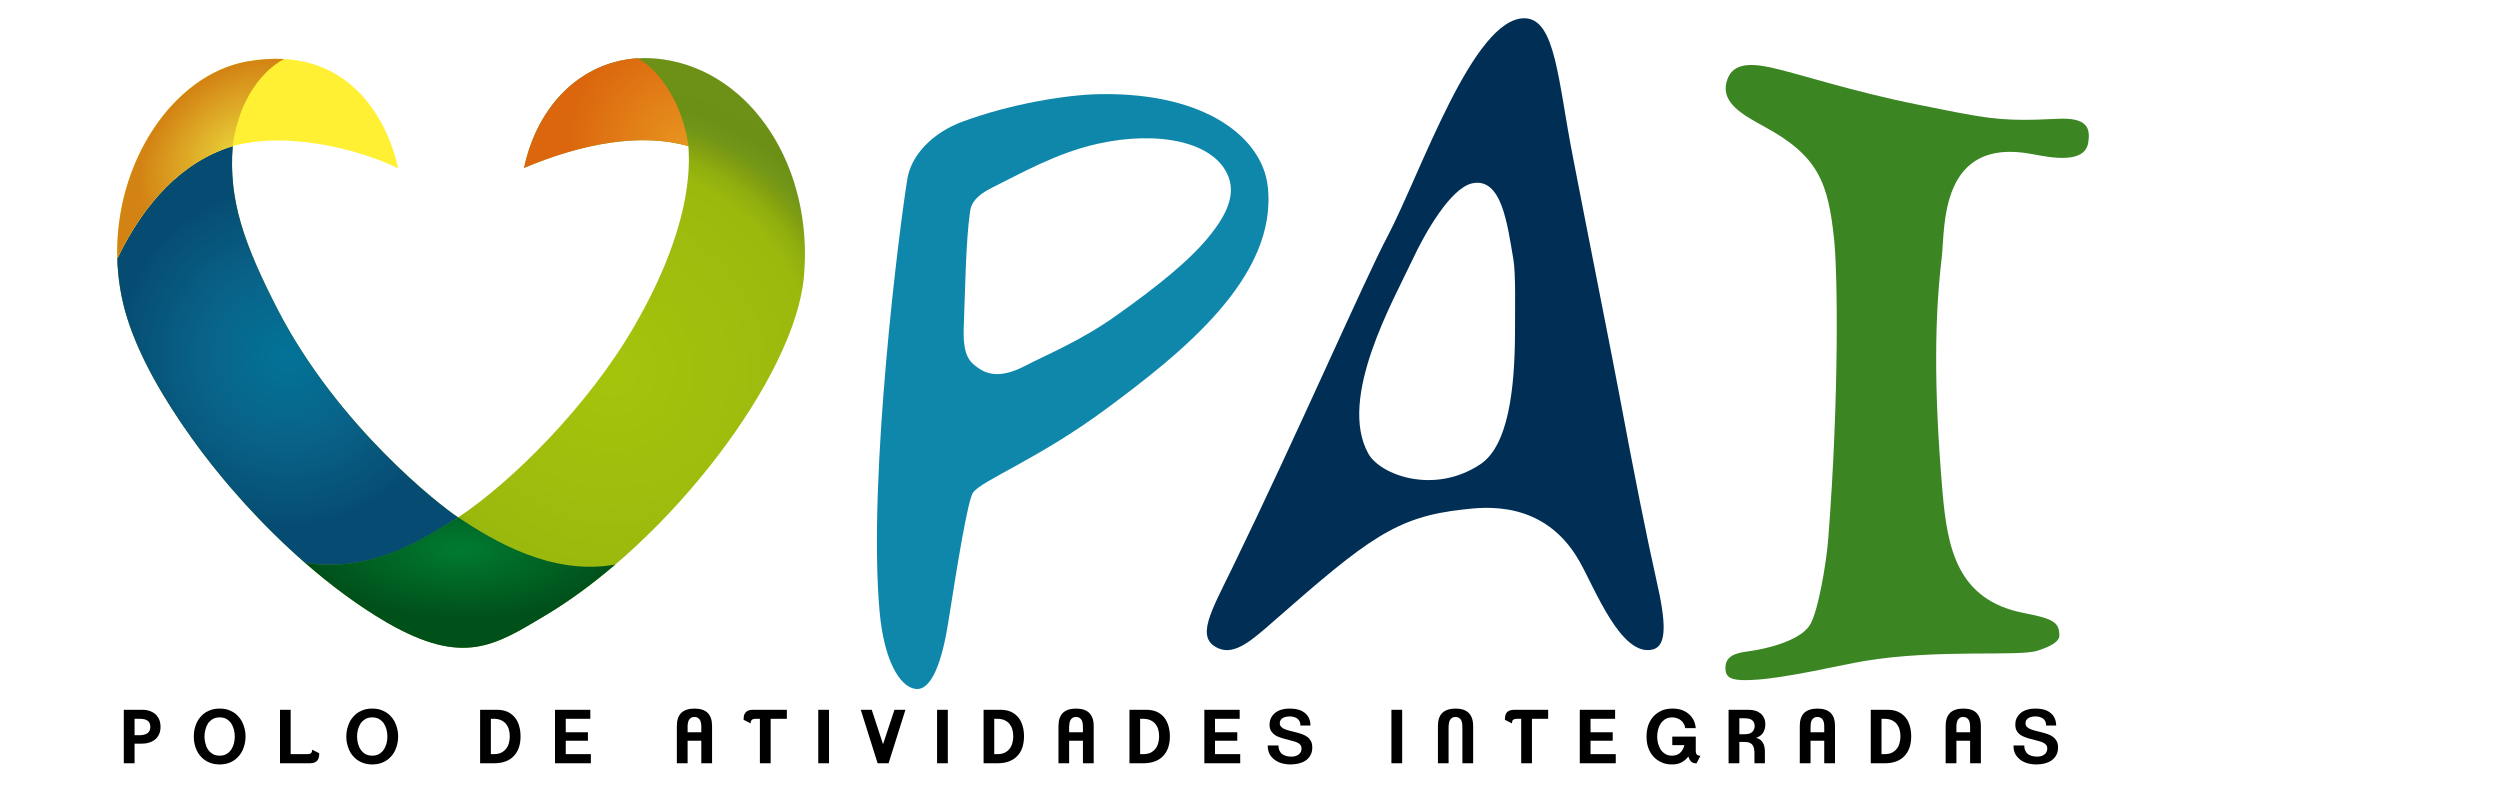
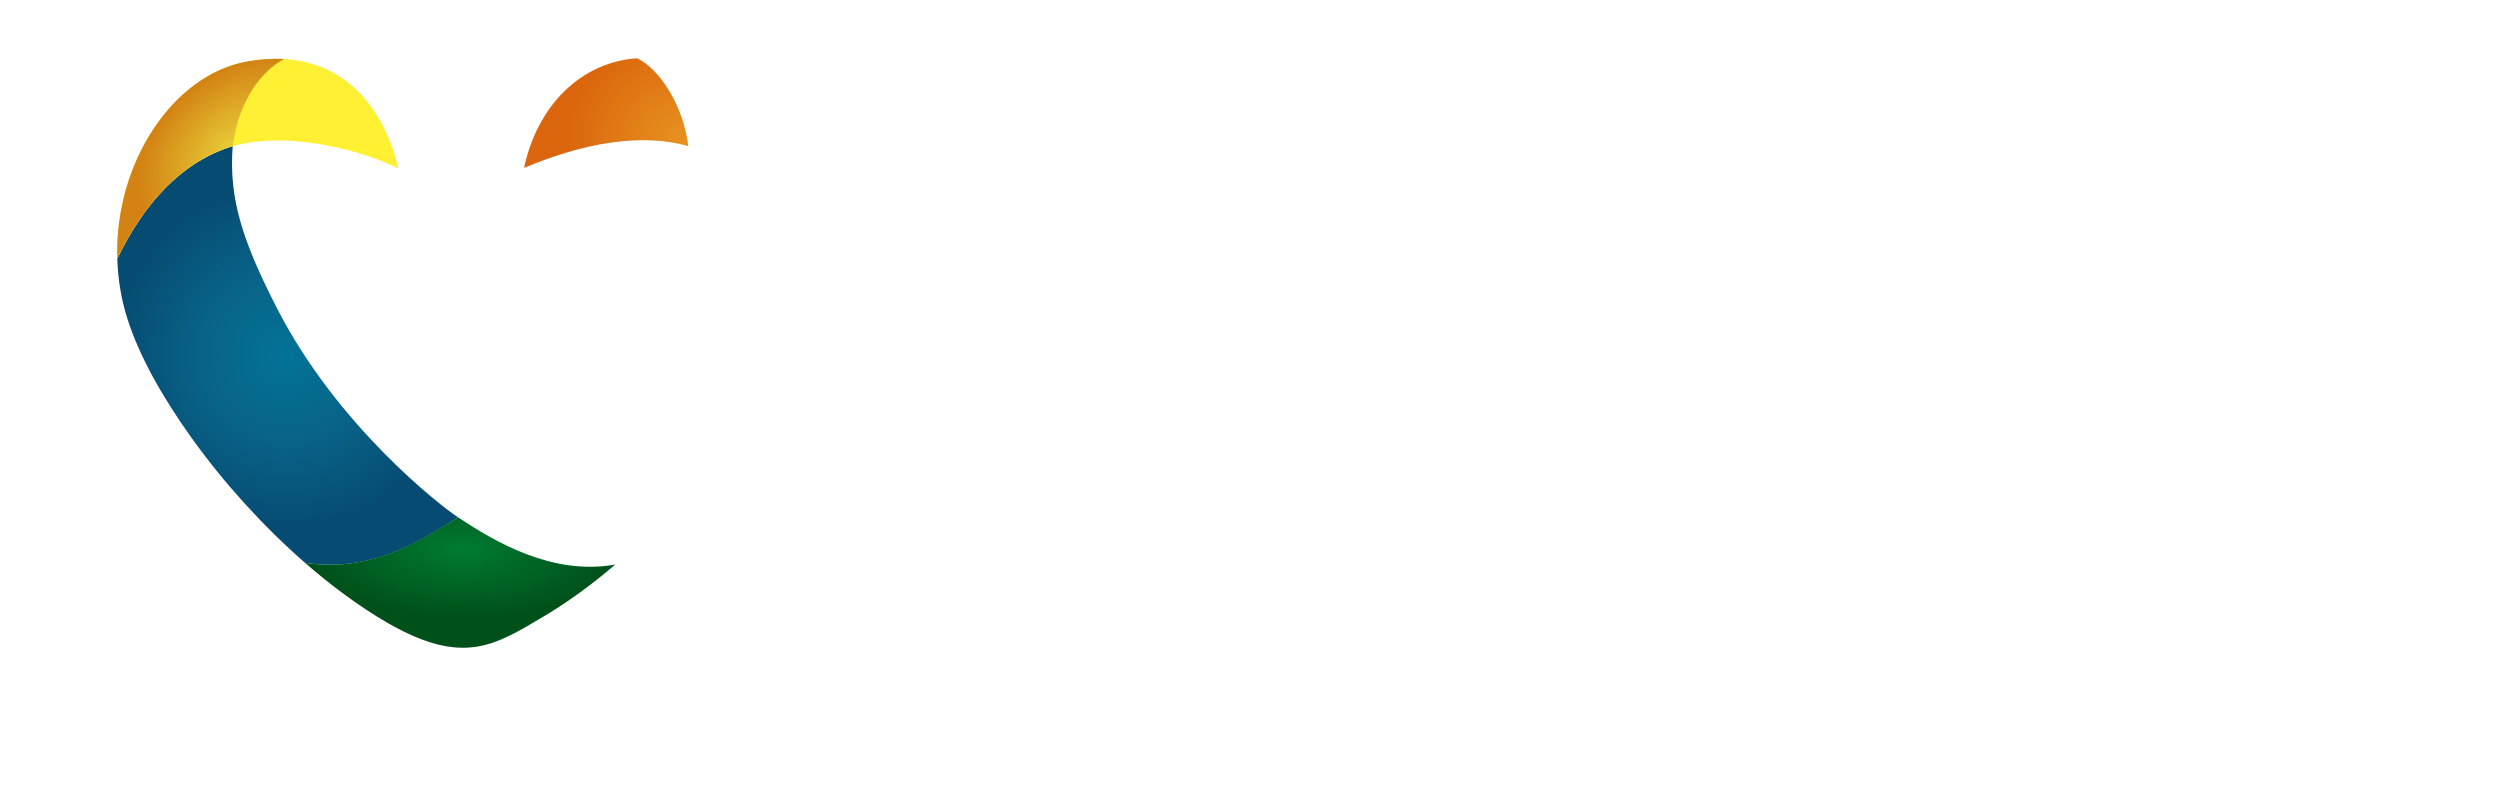
<svg xmlns="http://www.w3.org/2000/svg" viewBox="0 0 230 73">
  <defs>
    <linearGradient gradientUnits="userSpaceOnUse" x1="-3.97" y1="6.75" x2="-3.97" y2="53.89" id="gradient-0" gradientTransform="matrix(1, -0.003, 0.002, 0.881, 29.874, 6.374)">
      <stop offset="0" style="stop-color: rgb(0, 100, 140);" />
      <stop offset="0.26" style="stop-color: rgb(0, 119, 155);" />
      <stop offset="0.51" style="stop-color: rgb(0, 130, 165);" />
      <stop offset="0.77" style="stop-color: rgb(0, 113, 149);" />
      <stop offset="1" style="stop-color: rgb(0, 95, 138);" />
    </linearGradient>
    <linearGradient gradientUnits="userSpaceOnUse" x1="-11.79" y1="5.25" x2="-11.79" y2="23.25" id="gradient-1" gradientTransform="matrix(-0.657, 0.754, -0.279, -0.26, 13.939, 23.832)">
      <stop offset="0" style="stop-color: rgb(233, 200, 72);" />
      <stop offset="0.7" style="stop-color: rgb(219, 136, 24);" />
      <stop offset="1" style="stop-color: rgb(223, 158, 33);" />
    </linearGradient>
    <linearGradient gradientUnits="userSpaceOnUse" x1="42.47" y1="77.47" x2="42.47" y2="89.43" id="gradient-2" gradientTransform="matrix(1, 0, 0, 1, 0, -30)">
      <stop offset="0" style="stop-color: rgb(0, 137, 59);" />
      <stop offset="1" style="stop-color: rgb(0, 99, 41);" />
    </linearGradient>
    <linearGradient gradientUnits="userSpaceOnUse" x1="12.21" y1="5.2" x2="12.21" y2="59.43" id="gradient-3" gradientTransform="matrix(0.884, 0.467, -0.52, 0.997, 62.289, -5.521)">
      <stop offset="0" style="stop-color: rgb(97, 151, 32);" />
      <stop offset="0.24" style="stop-color: rgb(158, 186, 40);" />
      <stop offset="0.5" style="stop-color: rgb(176, 205, 42);" />
      <stop offset="0.82" style="stop-color: rgb(196, 216, 43);" />
      <stop offset="1" style="stop-color: rgb(184, 210, 42);" />
    </linearGradient>
    <linearGradient gradientUnits="userSpaceOnUse" x1="55.73" y1="5.36" x2="55.73" y2="15.5" id="gradient-4" gradientTransform="matrix(0.872, -0.49, 0.481, 0.789, 2.803, 28.97)">
      <stop offset="0" style="stop-color: rgb(229, 115, 23);" />
      <stop offset="1" style="stop-color: rgb(237, 155, 46);" />
    </linearGradient>
    <linearGradient gradientUnits="userSpaceOnUse" x1="12.21" y1="5.2" x2="12.21" y2="59.43" id="gradient-10" gradientTransform="matrix(3.502, 1.857, -2.057, 3.969, -303.179, -119.642)">
      <stop offset="0" style="stop-color: rgb(97, 151, 32);" />
      <stop offset="0.24" style="stop-color: rgb(158, 186, 40);" />
      <stop offset="0.5" style="stop-color: rgb(176, 205, 42);" />
      <stop offset="0.82" style="stop-color: rgb(196, 216, 43);" />
      <stop offset="1" style="stop-color: rgb(184, 210, 42);" />
    </linearGradient>
    <radialGradient gradientUnits="userSpaceOnUse" cx="-266.29" cy="32.74" r="62.04" id="gradient-11" gradientTransform="matrix(0.253, 0, 0, 0.253, 93.756, 24.421)">
      <stop offset="0" style="stop-color: rgb(2, 115, 151);" />
      <stop offset="0.49" style="stop-color: rgb(9, 99, 137);" />
      <stop offset="1" style="stop-color: rgb(6, 76, 114);" />
    </radialGradient>
    <radialGradient gradientUnits="userSpaceOnUse" cx="-249.79" cy="-29.49" r="30.38" id="gradient-8" gradientTransform="matrix(0.25, -0.212, 0.138, 0.164, 87.948, -34.58)">
      <stop offset="0" style="stop-color: rgb(232, 206, 55);" />
      <stop offset="1" style="stop-color: rgb(211, 131, 20);" />
    </radialGradient>
    <radialGradient gradientUnits="userSpaceOnUse" cx="-126.54" cy="74.17" r="56.49" id="gradient-5" gradientTransform="matrix(-0.253, -0.003, 0.001, -0.112, 10.404, 58.485)">
      <stop offset="0" style="stop-color: rgb(0, 123, 49);" />
      <stop offset="1" style="stop-color: rgb(0, 80, 26);" />
    </radialGradient>
    <radialGradient gradientUnits="userSpaceOnUse" cx="-41.27" cy="-43.82" r="29.92" id="gradient-7" gradientTransform="matrix(-0.324, -0.172, 0.162, -0.304, 56.824, -7.076)">
      <stop offset="0" style="stop-color: rgb(231, 148, 32);" />
      <stop offset="1" style="stop-color: rgb(219, 102, 13);" />
    </radialGradient>
    <radialGradient gradientUnits="userSpaceOnUse" cx="-195.82" cy="80.3" r="125.2" id="gradient-9" gradientTransform="matrix(0.124, -0.179, 0.179, 0.124, 66.1, -11.047)">
      <stop offset="0" style="stop-color: rgb(164, 196, 12);" />
      <stop offset="0.68" style="stop-color: rgb(155, 185, 13);" />
      <stop offset="0.75" style="stop-color: rgb(144, 174, 14);" />
      <stop offset="0.8" style="stop-color: rgb(130, 159, 17);" />
      <stop offset="0.85" style="stop-color: rgb(114, 150, 23);" />
      <stop offset="0.91" style="stop-color: rgb(108, 144, 22);" />
      <stop offset="1" style="stop-color: rgb(109, 144, 22);" />
    </radialGradient>
  </defs>
  <path d="M 21.41 13.44 C 21.02 18.36 22.4 22.36 25.55 28.49 C 31.1 39.23 40.52 46.54 42.15 47.6 C 47.01 44.38 54.08 37.41 58.36 30 C 63.58 20.97 63.48 15.45 63.33 13.45 C 59 12.19 53.58 13.18 48.21 15.45 C 49.63 8.81 54.7 4.58 60.98 5.46 C 69.13 6.6 74.87 15.35 73.96 25.47 C 73.14 34.64 61.59 49.83 50.12 56.65 C 45.49 59.41 42.61 61.31 35.59 57.27 C 29.37 53.67 22.56 47.18 17.62 40.28 C 15.02 36.64 12.87 32.91 11.74 29.38 C 8.33 18.69 14.47 7.16 22.71 5.66 C 32.07 3.98 35.67 11.07 36.64 15.5 C 34.15 14.21 27.1 11.89 21.41 13.44 Z" style="white-space: pre; fill: rgba(255, 255, 255, 0);" />
-   <path d="M 25.55 28.49 C 31.1 39.23 40.52 46.54 42.15 47.6 C 47.01 44.38 54.08 37.41 58.36 30 C 63.58 20.97 63.48 15.45 63.33 13.45 C 59 12.19 53.58 13.18 48.21 15.45 C 49.63 8.81 54.7 4.58 60.98 5.46 C 69.13 6.6 74.87 15.35 73.96 25.47 C 73.14 34.64 61.59 49.83 50.12 56.65 C 45.49 59.41 42.61 61.31 35.59 57.27 C 29.37 53.67 22.56 47.18 17.62 40.28 C 15.02 36.64 12.87 32.91 11.74 29.38 C 8.33 18.69 14.47 7.16 22.71 5.66 C 15.91 6.89 10.53 14.99 10.79 23.79 C 13.25 18.68 16.74 14.86 21.41 13.44 C 21.02 18.36 22.4 22.36 25.55 28.49 Z" style="white-space: pre; fill: url(#gradient-9);" />
  <path d="M 10.79 23.79 C 13.25 18.68 16.74 14.86 21.41 13.44 C 21.02 18.36 22.4 22.36 25.55 28.49 C 31.1 39.23 40.52 46.54 42.15 47.6 C 39.4 49.27 34.54 52.79 28.06 51.78 C 24.26 48.46 20.6 44.45 17.62 40.28 C 15.02 36.64 12.87 32.91 11.74 29.38 C 11.14 27.53 10.85 25.65 10.79 23.79 Z" style="white-space: pre; fill: url(#gradient-11);" />
-   <path d="M 101.9 37.52 C 95.58 42.22 90.32 44.18 89.52 45.32 C 89.04 46.01 88.12 51.67 87.24 57.25 C 86.69 60.77 85.72 63.58 84.23 63.38 C 82.77 63.2 81.32 60.74 80.92 56.24 C 79.82 43.88 82.77 20.71 83.48 16.44 C 83.83 14.29 85.77 12.2 88.61 11.17 C 92.92 9.58 98.1 8.7 101.25 8.66 C 111.09 8.52 116.09 12.77 116.62 17.05 C 117.66 25.51 108.51 32.6 101.9 37.52 Z M 113.02 16.27 C 111.78 13.01 106.52 11.99 100.97 13.23 C 97.17 14.08 93.85 15.99 91.28 17.26 C 89.79 18 89.35 18.71 89.25 19.43 C 88.85 22.19 88.8 26.61 88.67 29.95 C 88.55 32.62 89.14 33.24 89.92 33.8 C 90.77 34.41 91.97 34.86 94.25 33.69 C 96.36 32.6 99.49 31.32 102.67 29.05 C 106.53 26.32 109.6 23.85 111.42 21.52 C 112.76 19.82 113.69 18.01 113.02 16.27 Z" style="white-space: pre; fill: rgb(14, 135, 171);" />
-   <path d="M 145.31 51.64 C 142.07 45.92 136.49 46.66 134.64 46.87 C 128.44 47.55 125.89 49.51 117.19 57.14 C 115.21 58.88 113.62 60.29 112.13 59.66 C 109.92 58.73 111.39 56.32 113.37 52.25 C 119.43 39.79 125.58 25.65 127.61 21.83 C 130.72 15.93 135.52 1.61 140.27 1.68 C 143.11 1.73 143.33 7.38 144.69 14.35 C 145.79 20.07 148.38 33.1 148.95 36.16 C 150.32 43.5 151.49 49.37 152.39 53.37 C 153.27 57.2 153.39 59.41 152.06 59.75 C 149.16 60.49 146.76 54.2 145.31 51.64 Z M 139.22 23.79 C 138.69 20.77 138.19 16.26 135.43 16.87 C 133.48 17.3 131.13 21.36 129.97 23.85 C 128.2 27.64 123.04 36.62 125.89 41.74 C 126.96 43.67 131.89 45.56 136.18 42.72 C 138.76 41.02 139.36 35.82 139.38 30.64 C 139.38 28.34 139.46 25.12 139.22 23.79 Z" style="white-space: pre; fill: rgb(0, 46, 84);" />
-   <path d="M 186.21 56.4 C 188.99 56.93 189.46 57.3 189.46 58.47 C 189.46 59.2 188.08 59.65 187.47 59.86 C 185.7 60.44 178.28 59.68 171.48 60.82 C 169.24 61.2 164.08 62.45 161.09 62.56 C 159.67 62.62 158.9 62.49 158.77 61.78 C 158.54 60.35 159.68 60.08 160.79 59.93 C 162.36 59.73 165.53 59.01 166.49 57.53 C 167.25 56.38 168.04 51.79 168.21 49.42 C 169.2 36.52 169.07 25.22 168.74 22.04 C 168.19 16.81 167.32 14.36 162.3 11.64 C 160.36 10.58 158.36 9.48 158.83 7.59 C 159.26 5.83 160.86 5.76 162.97 6.22 C 165.23 6.71 170.49 8.44 176.37 9.61 C 182.73 10.88 183.82 11.21 189.32 10.93 C 192.15 10.79 192.3 11.88 192.12 13.11 C 191.81 15.11 188.71 14.51 186.98 14.18 C 178.4 12.53 178.95 20.97 178.65 23.61 C 178 29.06 177.89 35.53 178.7 45.13 C 179.15 50.37 180.01 55.2 186.21 56.4 Z" style="white-space: pre; fill: rgb(59, 134, 35);" />
  <path d="M 21.41 13.44 C 16.74 14.86 13.25 18.68 10.79 23.79 C 10.53 14.99 15.91 6.89 22.71 5.66 C 32.07 3.98 35.67 11.07 36.64 15.5 C 34.15 14.21 27.1 11.89 21.41 13.44 Z" style="white-space: pre; fill: rgb(255, 240, 51);" />
  <path d="M 28.06 51.78 C 34.53 52.78 39.35 49.24 42.15 47.6 C 45.47 49.8 50.79 52.98 56.6 51.94 C 54.48 53.76 52.29 55.36 50.12 56.65 C 45.49 59.41 42.61 61.31 35.59 57.27 C 33.12 55.83 30.55 53.95 28.06 51.78 Z" style="white-space: pre; fill: url(#gradient-5);" />
  <path d="M 21.41 13.44 C 16.74 14.86 13.25 18.68 10.79 23.79 C 10.53 14.99 15.91 6.89 22.71 5.66 C 23.95 5.44 25.09 5.37 26.14 5.43 C 24.19 6.45 21.97 9.09 21.41 13.44 Z" style="white-space: pre; fill: url(#gradient-8);" />
  <path d="M 58.61 5.36 C 60.64 6.31 62.86 9.65 63.33 13.45 C 59 12.19 53.58 13.18 48.21 15.45 C 49.45 9.68 53.45 5.72 58.61 5.36 L 58.61 5.36 L 58.61 5.36 Z" style="white-space: pre; fill: url(#gradient-7);" />
-   <path d="M 13.83 66.88 C 13.83 66.74 13.81 66.62 13.76 66.52 C 13.72 66.43 13.65 66.35 13.57 66.3 C 13.49 66.24 13.38 66.2 13.27 66.17 C 13.15 66.15 13.03 66.13 12.88 66.13 L 12.38 66.13 L 12.38 67.64 L 12.83 67.64 C 12.96 67.64 13.09 67.63 13.21 67.6 C 13.33 67.58 13.43 67.54 13.53 67.48 C 13.62 67.42 13.7 67.34 13.75 67.24 C 13.8 67.14 13.83 67.02 13.83 66.88 Z M 14.77 66.84 C 14.77 67.11 14.73 67.34 14.64 67.54 C 14.55 67.74 14.43 67.9 14.27 68.03 C 14.11 68.16 13.93 68.26 13.71 68.32 C 13.49 68.39 13.25 68.42 12.99 68.42 L 12.38 68.42 L 12.38 70.22 L 11.39 70.22 L 11.39 65.3 L 13.1 65.3 C 13.39 65.3 13.64 65.35 13.86 65.44 C 14.07 65.53 14.24 65.64 14.38 65.78 C 14.51 65.93 14.61 66.09 14.68 66.28 C 14.74 66.47 14.77 66.65 14.77 66.84 Z M 21.6 67.76 C 21.6 67.54 21.57 67.33 21.52 67.12 C 21.46 66.91 21.38 66.72 21.27 66.55 C 21.16 66.39 21.02 66.26 20.84 66.15 C 20.67 66.05 20.46 66 20.21 66 C 19.96 66 19.75 66.05 19.58 66.15 C 19.4 66.26 19.25 66.39 19.14 66.55 C 19.03 66.72 18.95 66.91 18.9 67.12 C 18.84 67.33 18.81 67.54 18.81 67.76 C 18.81 67.98 18.84 68.19 18.9 68.4 C 18.95 68.61 19.03 68.8 19.14 68.96 C 19.25 69.13 19.4 69.26 19.58 69.37 C 19.75 69.47 19.96 69.52 20.21 69.52 C 20.46 69.52 20.67 69.47 20.84 69.37 C 21.02 69.26 21.16 69.13 21.27 68.96 C 21.38 68.8 21.46 68.61 21.52 68.4 C 21.57 68.19 21.6 67.98 21.6 67.76 Z M 22.59 67.76 C 22.59 68.12 22.53 68.45 22.42 68.76 C 22.32 69.08 22.16 69.35 21.95 69.58 C 21.75 69.81 21.5 70 21.21 70.13 C 20.92 70.26 20.58 70.33 20.21 70.33 C 19.84 70.33 19.5 70.26 19.21 70.13 C 18.91 70 18.66 69.81 18.46 69.58 C 18.25 69.35 18.1 69.08 17.99 68.76 C 17.88 68.45 17.83 68.12 17.83 67.76 C 17.83 67.4 17.88 67.07 17.99 66.76 C 18.1 66.44 18.25 66.17 18.46 65.94 C 18.66 65.7 18.91 65.52 19.21 65.39 C 19.5 65.25 19.84 65.19 20.21 65.19 C 20.58 65.19 20.92 65.25 21.21 65.39 C 21.5 65.52 21.75 65.7 21.95 65.94 C 22.16 66.17 22.32 66.44 22.42 66.76 C 22.53 67.07 22.59 67.4 22.59 67.76 Z M 29.37 69.3 C 29.37 69.41 29.36 69.53 29.34 69.64 C 29.32 69.75 29.28 69.84 29.22 69.93 C 29.16 70.02 29.07 70.08 28.96 70.14 C 28.84 70.19 28.7 70.22 28.51 70.22 L 25.76 70.22 L 25.76 65.3 L 26.74 65.3 L 26.74 69.38 L 28.24 69.38 C 28.43 69.38 28.56 69.35 28.62 69.28 C 28.68 69.21 28.72 69.11 28.72 68.97 L 29.37 69.3 Z M 35.64 67.76 C 35.64 67.54 35.61 67.33 35.56 67.12 C 35.5 66.91 35.42 66.72 35.31 66.55 C 35.2 66.39 35.05 66.26 34.88 66.15 C 34.7 66.05 34.49 66 34.25 66 C 34 66 33.79 66.05 33.61 66.15 C 33.44 66.26 33.29 66.39 33.18 66.55 C 33.07 66.72 32.99 66.91 32.93 67.12 C 32.88 67.33 32.85 67.54 32.85 67.76 C 32.85 67.98 32.88 68.19 32.93 68.4 C 32.99 68.61 33.07 68.8 33.18 68.96 C 33.29 69.13 33.44 69.26 33.61 69.37 C 33.79 69.47 34 69.52 34.25 69.52 C 34.49 69.52 34.7 69.47 34.88 69.37 C 35.05 69.26 35.2 69.13 35.31 68.96 C 35.42 68.8 35.5 68.61 35.56 68.4 C 35.61 68.19 35.64 67.98 35.64 67.76 Z M 36.63 67.76 C 36.63 68.12 36.57 68.45 36.46 68.76 C 36.35 69.08 36.2 69.35 35.99 69.58 C 35.79 69.81 35.54 70 35.24 70.13 C 34.95 70.26 34.62 70.33 34.25 70.33 C 33.87 70.33 33.54 70.26 33.25 70.13 C 32.95 70 32.7 69.81 32.5 69.58 C 32.29 69.35 32.14 69.08 32.03 68.76 C 31.92 68.45 31.86 68.12 31.86 67.76 C 31.86 67.4 31.92 67.07 32.03 66.76 C 32.14 66.44 32.29 66.17 32.5 65.94 C 32.7 65.7 32.95 65.52 33.25 65.39 C 33.54 65.25 33.87 65.19 34.25 65.19 C 34.62 65.19 34.95 65.25 35.24 65.39 C 35.54 65.52 35.79 65.7 35.99 65.94 C 36.2 66.17 36.35 66.44 36.46 66.76 C 36.57 67.07 36.63 67.4 36.63 67.76 Z M 46.9 67.74 L 46.9 67.75 C 46.9 67.51 46.87 67.29 46.81 67.09 C 46.75 66.89 46.66 66.73 46.54 66.58 C 46.42 66.44 46.27 66.33 46.08 66.25 C 45.9 66.17 45.68 66.13 45.43 66.13 L 45.16 66.13 L 45.16 69.38 L 45.44 69.38 C 45.69 69.38 45.91 69.34 46.09 69.26 C 46.27 69.17 46.42 69.06 46.54 68.91 C 46.66 68.77 46.75 68.59 46.81 68.39 C 46.87 68.19 46.9 67.97 46.9 67.74 Z M 47.89 67.75 C 47.89 68.14 47.84 68.48 47.73 68.79 C 47.62 69.1 47.47 69.35 47.26 69.56 C 47.06 69.78 46.81 69.94 46.51 70.05 C 46.21 70.16 45.86 70.22 45.48 70.22 L 44.17 70.22 L 44.17 65.3 L 45.74 65.3 C 46.11 65.3 46.43 65.37 46.7 65.49 C 46.97 65.62 47.19 65.79 47.37 66.01 C 47.55 66.23 47.68 66.49 47.76 66.79 C 47.85 67.08 47.89 67.41 47.89 67.75 Z M 54.36 70.22 L 51.06 70.22 L 51.06 65.3 L 54.31 65.3 L 54.31 66.13 L 52.05 66.13 L 52.05 67.37 L 54.09 67.37 L 54.09 68.15 L 52.05 68.15 L 52.05 69.38 L 54.36 69.38 L 54.36 70.22 Z M 64.52 67.37 L 64.52 66.9 C 64.52 66.79 64.52 66.67 64.5 66.56 C 64.48 66.45 64.45 66.35 64.41 66.26 C 64.36 66.17 64.3 66.1 64.21 66.05 C 64.13 65.99 64.02 65.96 63.89 65.96 C 63.75 65.96 63.64 65.99 63.56 66.05 C 63.48 66.1 63.42 66.17 63.37 66.26 C 63.33 66.35 63.3 66.45 63.28 66.56 C 63.26 66.67 63.26 66.79 63.26 66.9 L 63.26 67.37 L 64.52 67.37 Z M 65.51 70.22 L 64.52 70.22 L 64.52 68.15 L 63.26 68.15 L 63.26 70.22 L 62.27 70.22 L 62.27 66.78 C 62.27 66.25 62.41 65.85 62.68 65.58 C 62.96 65.32 63.36 65.19 63.89 65.19 C 64.43 65.19 64.84 65.32 65.11 65.59 C 65.38 65.86 65.51 66.26 65.51 66.78 L 65.51 70.22 Z M 72.39 66.13 L 70.9 66.13 L 70.9 70.22 L 69.91 70.22 L 69.91 66.13 L 69.54 66.13 C 69.34 66.13 69.22 66.17 69.16 66.24 C 69.09 66.31 69.06 66.41 69.06 66.55 L 68.41 66.22 C 68.41 66.1 68.42 65.99 68.44 65.88 C 68.45 65.78 68.49 65.68 68.56 65.59 C 68.62 65.5 68.7 65.43 68.82 65.38 C 68.93 65.33 69.08 65.3 69.27 65.3 L 72.39 65.3 L 72.39 66.13 Z M 76.27 70.22 L 75.28 70.22 L 75.28 65.3 L 76.27 65.3 L 76.27 70.22 Z M 83.3 65.3 L 81.75 70.22 L 80.74 70.22 L 79.19 65.3 L 80.2 65.3 L 81.24 68.47 L 82.29 65.3 L 83.3 65.3 Z M 87.2 70.22 L 86.21 70.22 L 86.21 65.3 L 87.2 65.3 L 87.2 70.22 Z M 93.22 67.74 L 93.22 67.75 C 93.22 67.51 93.19 67.29 93.13 67.09 C 93.07 66.89 92.98 66.73 92.86 66.58 C 92.74 66.44 92.58 66.33 92.4 66.25 C 92.22 66.17 92 66.13 91.75 66.13 L 91.47 66.13 L 91.47 69.38 L 91.76 69.38 C 92.01 69.38 92.23 69.34 92.41 69.26 C 92.59 69.17 92.74 69.06 92.86 68.91 C 92.98 68.77 93.07 68.59 93.13 68.39 C 93.19 68.19 93.22 67.97 93.22 67.74 Z M 94.21 67.75 C 94.21 68.14 94.15 68.48 94.05 68.79 C 93.94 69.1 93.79 69.35 93.58 69.56 C 93.38 69.78 93.12 69.94 92.82 70.05 C 92.53 70.16 92.18 70.22 91.79 70.22 L 90.49 70.22 L 90.49 65.3 L 92.06 65.3 C 92.43 65.3 92.75 65.37 93.02 65.49 C 93.29 65.62 93.51 65.79 93.69 66.01 C 93.87 66.23 94 66.49 94.08 66.79 C 94.17 67.08 94.21 67.41 94.21 67.75 Z M 99.63 67.37 L 99.63 66.9 C 99.63 66.79 99.62 66.67 99.61 66.56 C 99.59 66.45 99.56 66.35 99.52 66.26 C 99.47 66.17 99.41 66.1 99.32 66.05 C 99.24 65.99 99.13 65.96 99 65.96 C 98.86 65.96 98.75 65.99 98.67 66.05 C 98.59 66.1 98.52 66.17 98.48 66.26 C 98.43 66.35 98.4 66.45 98.39 66.56 C 98.37 66.67 98.36 66.79 98.36 66.9 L 98.36 67.37 L 99.63 67.37 Z M 100.62 70.22 L 99.63 70.22 L 99.63 68.15 L 98.36 68.15 L 98.36 70.22 L 97.38 70.22 L 97.38 66.78 C 97.38 66.25 97.52 65.85 97.79 65.58 C 98.07 65.32 98.47 65.19 99 65.19 C 99.54 65.19 99.94 65.32 100.21 65.59 C 100.48 65.86 100.62 66.26 100.62 66.78 L 100.62 70.22 Z M 106.64 67.74 L 106.64 67.75 C 106.64 67.51 106.61 67.29 106.55 67.09 C 106.49 66.89 106.4 66.73 106.28 66.58 C 106.15 66.44 106 66.33 105.82 66.25 C 105.63 66.17 105.41 66.13 105.16 66.13 L 104.89 66.13 L 104.89 69.38 L 105.18 69.38 C 105.43 69.38 105.64 69.34 105.83 69.26 C 106.01 69.17 106.16 69.06 106.28 68.91 C 106.4 68.77 106.49 68.59 106.55 68.39 C 106.61 68.19 106.64 67.97 106.64 67.74 Z M 107.63 67.75 C 107.63 68.14 107.57 68.48 107.47 68.79 C 107.36 69.1 107.2 69.35 107 69.56 C 106.79 69.78 106.54 69.94 106.24 70.05 C 105.94 70.16 105.6 70.22 105.21 70.22 L 103.91 70.22 L 103.91 65.3 L 105.48 65.3 C 105.85 65.3 106.16 65.37 106.44 65.49 C 106.71 65.62 106.93 65.79 107.11 66.01 C 107.28 66.23 107.41 66.49 107.5 66.79 C 107.58 67.08 107.63 67.41 107.63 67.75 Z M 114.1 70.22 L 110.8 70.22 L 110.8 65.3 L 114.05 65.3 L 114.05 66.13 L 111.78 66.13 L 111.78 67.37 L 113.83 67.37 L 113.83 68.15 L 111.78 68.15 L 111.78 69.38 L 114.1 69.38 L 114.1 70.22 Z M 120.73 68.77 C 120.73 69.06 120.67 69.3 120.55 69.5 C 120.44 69.7 120.29 69.86 120.1 69.98 C 119.91 70.11 119.69 70.19 119.45 70.25 C 119.21 70.3 118.97 70.33 118.72 70.33 C 118.54 70.33 118.32 70.31 118.08 70.26 C 117.84 70.21 117.61 70.12 117.4 69.99 C 117.18 69.86 117 69.68 116.85 69.46 C 116.71 69.23 116.63 68.94 116.63 68.58 L 117.62 68.58 C 117.62 68.76 117.65 68.92 117.71 69.05 C 117.77 69.18 117.85 69.29 117.96 69.37 C 118.06 69.45 118.18 69.51 118.33 69.55 C 118.47 69.59 118.63 69.61 118.81 69.61 C 118.92 69.61 119.03 69.6 119.14 69.57 C 119.25 69.54 119.35 69.5 119.44 69.44 C 119.52 69.38 119.6 69.31 119.66 69.21 C 119.71 69.12 119.74 69.01 119.74 68.87 C 119.74 68.74 119.71 68.63 119.65 68.55 C 119.59 68.47 119.51 68.4 119.4 68.34 C 119.29 68.28 119.15 68.23 118.99 68.19 C 118.83 68.15 118.65 68.1 118.45 68.04 C 118.25 68 118.05 67.94 117.86 67.88 C 117.66 67.82 117.49 67.74 117.33 67.65 C 117.18 67.55 117.05 67.42 116.95 67.27 C 116.85 67.12 116.8 66.92 116.8 66.67 C 116.8 66.41 116.86 66.18 116.96 66 C 117.07 65.81 117.21 65.65 117.38 65.53 C 117.56 65.41 117.75 65.32 117.97 65.27 C 118.19 65.21 118.42 65.19 118.65 65.19 C 118.91 65.19 119.15 65.21 119.37 65.27 C 119.6 65.32 119.8 65.41 119.98 65.54 C 120.15 65.66 120.29 65.82 120.4 66.02 C 120.5 66.22 120.56 66.46 120.56 66.75 L 119.63 66.75 C 119.64 66.6 119.61 66.47 119.56 66.36 C 119.5 66.26 119.43 66.17 119.34 66.1 C 119.25 66.04 119.14 65.99 119.02 65.96 C 118.9 65.92 118.78 65.91 118.65 65.91 C 118.56 65.91 118.45 65.92 118.34 65.94 C 118.24 65.96 118.13 66 118.04 66.04 C 117.95 66.09 117.88 66.15 117.82 66.24 C 117.77 66.32 117.74 66.42 117.74 66.54 C 117.74 66.68 117.79 66.79 117.88 66.88 C 117.97 66.97 118.08 67.04 118.22 67.09 C 118.36 67.15 118.52 67.2 118.7 67.24 C 118.88 67.28 119.06 67.33 119.25 67.38 C 119.44 67.43 119.63 67.48 119.8 67.55 C 119.98 67.61 120.14 67.7 120.28 67.8 C 120.42 67.9 120.52 68.03 120.61 68.19 C 120.69 68.34 120.73 68.54 120.73 68.77 Z M 129 70.22 L 128.01 70.22 L 128.01 65.3 L 129 65.3 L 129 70.22 Z M 135.53 70.22 L 134.54 70.22 L 134.54 66.9 C 134.54 66.79 134.53 66.67 134.52 66.56 C 134.5 66.45 134.47 66.35 134.43 66.26 C 134.38 66.17 134.32 66.1 134.23 66.05 C 134.15 65.99 134.04 65.96 133.91 65.96 C 133.77 65.96 133.66 65.99 133.58 66.05 C 133.5 66.1 133.44 66.17 133.39 66.26 C 133.34 66.35 133.31 66.45 133.3 66.56 C 133.28 66.67 133.27 66.79 133.27 66.9 L 133.27 70.22 L 132.29 70.22 L 132.29 66.78 C 132.29 66.25 132.42 65.85 132.7 65.58 C 132.98 65.32 133.38 65.19 133.91 65.19 C 134.45 65.19 134.85 65.32 135.12 65.59 C 135.39 65.86 135.53 66.26 135.53 66.78 L 135.53 70.22 Z M 142.43 66.13 L 140.94 66.13 L 140.94 70.22 L 139.95 70.22 L 139.95 66.13 L 139.58 66.13 C 139.38 66.13 139.26 66.17 139.19 66.24 C 139.13 66.31 139.1 66.41 139.1 66.55 L 138.45 66.22 C 138.45 66.1 138.46 65.99 138.48 65.88 C 138.49 65.78 138.53 65.68 138.59 65.59 C 138.65 65.5 138.74 65.43 138.86 65.38 C 138.97 65.33 139.12 65.3 139.31 65.3 L 142.43 65.3 L 142.43 66.13 Z M 148.65 70.22 L 145.34 70.22 L 145.34 65.3 L 148.59 65.3 L 148.59 66.13 L 146.33 66.13 L 146.33 67.37 L 148.37 67.37 L 148.37 68.15 L 146.33 68.15 L 146.33 69.38 L 148.65 69.38 L 148.65 70.22 Z M 156.44 69.53 L 156.08 70.23 C 155.87 70.23 155.71 70.18 155.6 70.08 C 155.49 69.98 155.4 69.82 155.32 69.6 C 155.16 69.82 154.96 70 154.71 70.13 C 154.46 70.27 154.17 70.33 153.84 70.33 C 153.47 70.33 153.14 70.27 152.85 70.13 C 152.56 70 152.31 69.82 152.1 69.59 C 151.9 69.36 151.74 69.08 151.63 68.77 C 151.53 68.46 151.48 68.13 151.48 67.77 C 151.48 67.41 151.53 67.07 151.63 66.75 C 151.74 66.44 151.9 66.16 152.1 65.93 C 152.31 65.7 152.56 65.52 152.86 65.38 C 153.15 65.25 153.49 65.19 153.87 65.19 C 154.15 65.19 154.41 65.22 154.66 65.3 C 154.91 65.38 155.13 65.49 155.32 65.65 C 155.51 65.8 155.66 65.99 155.79 66.21 C 155.91 66.44 155.98 66.7 156.01 66.99 L 155.04 66.99 C 155.02 66.84 154.98 66.7 154.9 66.58 C 154.84 66.46 154.75 66.35 154.64 66.27 C 154.53 66.18 154.41 66.12 154.27 66.07 C 154.14 66.02 154 66 153.85 66 C 153.61 66 153.4 66.05 153.22 66.15 C 153.05 66.26 152.9 66.4 152.79 66.56 C 152.68 66.73 152.6 66.92 152.54 67.13 C 152.49 67.34 152.46 67.56 152.46 67.77 C 152.46 67.98 152.49 68.19 152.54 68.4 C 152.6 68.6 152.68 68.79 152.78 68.96 C 152.89 69.12 153.03 69.26 153.2 69.36 C 153.37 69.47 153.58 69.52 153.82 69.52 C 154.14 69.52 154.4 69.43 154.58 69.25 C 154.78 69.07 154.9 68.83 154.96 68.55 L 153.85 68.55 L 153.85 67.77 L 156.01 67.77 L 156.01 69.03 C 156.01 69.23 156.04 69.36 156.12 69.43 C 156.19 69.49 156.3 69.53 156.44 69.53 Z M 161.43 66.8 C 161.43 66.57 161.35 66.39 161.21 66.27 C 161.07 66.14 160.82 66.08 160.46 66.08 L 160.02 66.08 L 160.02 67.55 L 160.49 67.55 C 160.6 67.55 160.71 67.54 160.83 67.52 C 160.94 67.5 161.04 67.46 161.13 67.4 C 161.22 67.34 161.29 67.26 161.34 67.16 C 161.4 67.06 161.43 66.94 161.43 66.8 Z M 162.41 66.65 C 162.41 66.94 162.34 67.19 162.2 67.42 C 162.05 67.64 161.84 67.79 161.56 67.88 C 161.71 67.92 161.85 67.98 161.95 68.06 C 162.05 68.15 162.14 68.24 162.2 68.36 C 162.26 68.47 162.31 68.59 162.33 68.73 C 162.36 68.86 162.37 69.01 162.37 69.16 L 162.37 70.22 L 161.41 70.22 L 161.41 69.33 C 161.41 69.16 161.4 69.01 161.37 68.88 C 161.35 68.75 161.3 68.63 161.23 68.54 C 161.17 68.45 161.07 68.38 160.95 68.33 C 160.84 68.28 160.69 68.26 160.51 68.26 L 160.02 68.26 L 160.02 70.22 L 159.03 70.22 L 159.03 65.3 L 160.86 65.3 C 161.08 65.3 161.28 65.33 161.47 65.38 C 161.66 65.43 161.82 65.52 161.96 65.63 C 162.1 65.74 162.21 65.88 162.29 66.05 C 162.37 66.22 162.41 66.42 162.41 66.65 Z M 167.83 67.37 L 167.83 66.9 C 167.83 66.79 167.83 66.67 167.81 66.56 C 167.8 66.45 167.77 66.35 167.72 66.26 C 167.68 66.17 167.61 66.1 167.53 66.05 C 167.44 65.99 167.33 65.96 167.2 65.96 C 167.06 65.96 166.96 65.99 166.88 66.05 C 166.79 66.1 166.73 66.17 166.68 66.26 C 166.64 66.35 166.61 66.45 166.59 66.56 C 166.58 66.67 166.57 66.79 166.57 66.9 L 166.57 67.37 L 167.83 67.37 Z M 168.82 70.22 L 167.83 70.22 L 167.83 68.15 L 166.57 68.15 L 166.57 70.22 L 165.58 70.22 L 165.58 66.78 C 165.58 66.25 165.72 65.85 165.99 65.58 C 166.27 65.32 166.68 65.19 167.2 65.19 C 167.74 65.19 168.15 65.32 168.42 65.59 C 168.69 65.86 168.82 66.26 168.82 66.78 L 168.82 70.22 Z M 174.84 67.74 L 174.84 67.75 C 174.84 67.51 174.81 67.29 174.75 67.09 C 174.69 66.89 174.6 66.73 174.48 66.58 C 174.36 66.44 174.21 66.33 174.02 66.25 C 173.84 66.17 173.62 66.13 173.37 66.13 L 173.1 66.13 L 173.1 69.38 L 173.38 69.38 C 173.63 69.38 173.85 69.34 174.03 69.26 C 174.21 69.17 174.36 69.06 174.48 68.91 C 174.61 68.77 174.69 68.59 174.75 68.39 C 174.81 68.19 174.84 67.97 174.84 67.74 Z M 175.83 67.75 C 175.83 68.14 175.78 68.48 175.67 68.79 C 175.56 69.1 175.41 69.35 175.2 69.56 C 175 69.78 174.75 69.94 174.45 70.05 C 174.15 70.16 173.81 70.22 173.42 70.22 L 172.11 70.22 L 172.11 65.3 L 173.68 65.3 C 174.05 65.3 174.37 65.37 174.64 65.49 C 174.91 65.62 175.14 65.79 175.31 66.01 C 175.49 66.23 175.62 66.49 175.7 66.79 C 175.79 67.08 175.83 67.41 175.83 67.75 Z M 181.25 67.37 L 181.25 66.9 C 181.25 66.79 181.25 66.67 181.23 66.56 C 181.21 66.45 181.18 66.35 181.14 66.26 C 181.09 66.17 181.03 66.1 180.94 66.05 C 180.86 65.99 180.75 65.96 180.62 65.96 C 180.48 65.96 180.37 65.99 180.29 66.05 C 180.21 66.1 180.15 66.17 180.1 66.26 C 180.06 66.35 180.03 66.45 180.01 66.56 C 179.99 66.67 179.99 66.79 179.99 66.9 L 179.99 67.37 L 181.25 67.37 Z M 182.24 70.22 L 181.25 70.22 L 181.25 68.15 L 179.99 68.15 L 179.99 70.22 L 179 70.22 L 179 66.78 C 179 66.25 179.14 65.85 179.41 65.58 C 179.69 65.32 180.09 65.19 180.62 65.19 C 181.16 65.19 181.57 65.32 181.84 65.59 C 182.11 65.86 182.24 66.26 182.24 66.78 L 182.24 70.22 Z M 189.34 68.77 C 189.34 69.06 189.28 69.3 189.16 69.5 C 189.05 69.7 188.89 69.86 188.71 69.98 C 188.52 70.11 188.3 70.19 188.06 70.25 C 187.82 70.3 187.58 70.33 187.33 70.33 C 187.14 70.33 186.93 70.31 186.69 70.26 C 186.44 70.21 186.22 70.12 186 69.99 C 185.79 69.86 185.61 69.68 185.46 69.46 C 185.31 69.23 185.24 68.94 185.24 68.58 L 186.23 68.58 C 186.23 68.76 186.26 68.92 186.32 69.05 C 186.38 69.18 186.46 69.29 186.56 69.37 C 186.67 69.45 186.79 69.51 186.94 69.55 C 187.08 69.59 187.24 69.61 187.42 69.61 C 187.52 69.61 187.63 69.6 187.75 69.57 C 187.86 69.54 187.96 69.5 188.04 69.44 C 188.13 69.38 188.21 69.31 188.26 69.21 C 188.32 69.12 188.35 69.01 188.35 68.87 C 188.35 68.74 188.32 68.63 188.26 68.55 C 188.2 68.47 188.11 68.4 188 68.34 C 187.89 68.28 187.76 68.23 187.6 68.19 C 187.44 68.15 187.26 68.1 187.05 68.04 C 186.86 68 186.66 67.94 186.47 67.88 C 186.27 67.82 186.1 67.74 185.94 67.65 C 185.78 67.55 185.65 67.42 185.56 67.27 C 185.46 67.12 185.41 66.92 185.41 66.67 C 185.41 66.41 185.46 66.18 185.57 66 C 185.68 65.81 185.82 65.65 185.99 65.53 C 186.16 65.41 186.36 65.32 186.58 65.27 C 186.8 65.21 187.03 65.19 187.26 65.19 C 187.51 65.19 187.75 65.21 187.98 65.27 C 188.21 65.32 188.41 65.41 188.58 65.54 C 188.76 65.66 188.9 65.82 189 66.02 C 189.11 66.22 189.16 66.46 189.17 66.75 L 188.24 66.75 C 188.24 66.6 188.22 66.47 188.17 66.36 C 188.11 66.26 188.04 66.17 187.95 66.1 C 187.85 66.04 187.75 65.99 187.63 65.96 C 187.51 65.92 187.39 65.91 187.26 65.91 C 187.16 65.91 187.06 65.92 186.95 65.94 C 186.84 65.96 186.74 66 186.65 66.04 C 186.56 66.09 186.49 66.15 186.43 66.24 C 186.37 66.32 186.35 66.42 186.35 66.54 C 186.35 66.68 186.39 66.79 186.48 66.88 C 186.57 66.97 186.69 67.04 186.83 67.09 C 186.97 67.15 187.13 67.2 187.31 67.24 C 187.49 67.28 187.67 67.33 187.86 67.38 C 188.05 67.43 188.23 67.48 188.41 67.55 C 188.59 67.61 188.75 67.7 188.89 67.8 C 189.02 67.9 189.13 68.03 189.22 68.19 C 189.3 68.34 189.34 68.54 189.34 68.77 Z" style="white-space: pre;" />
</svg>